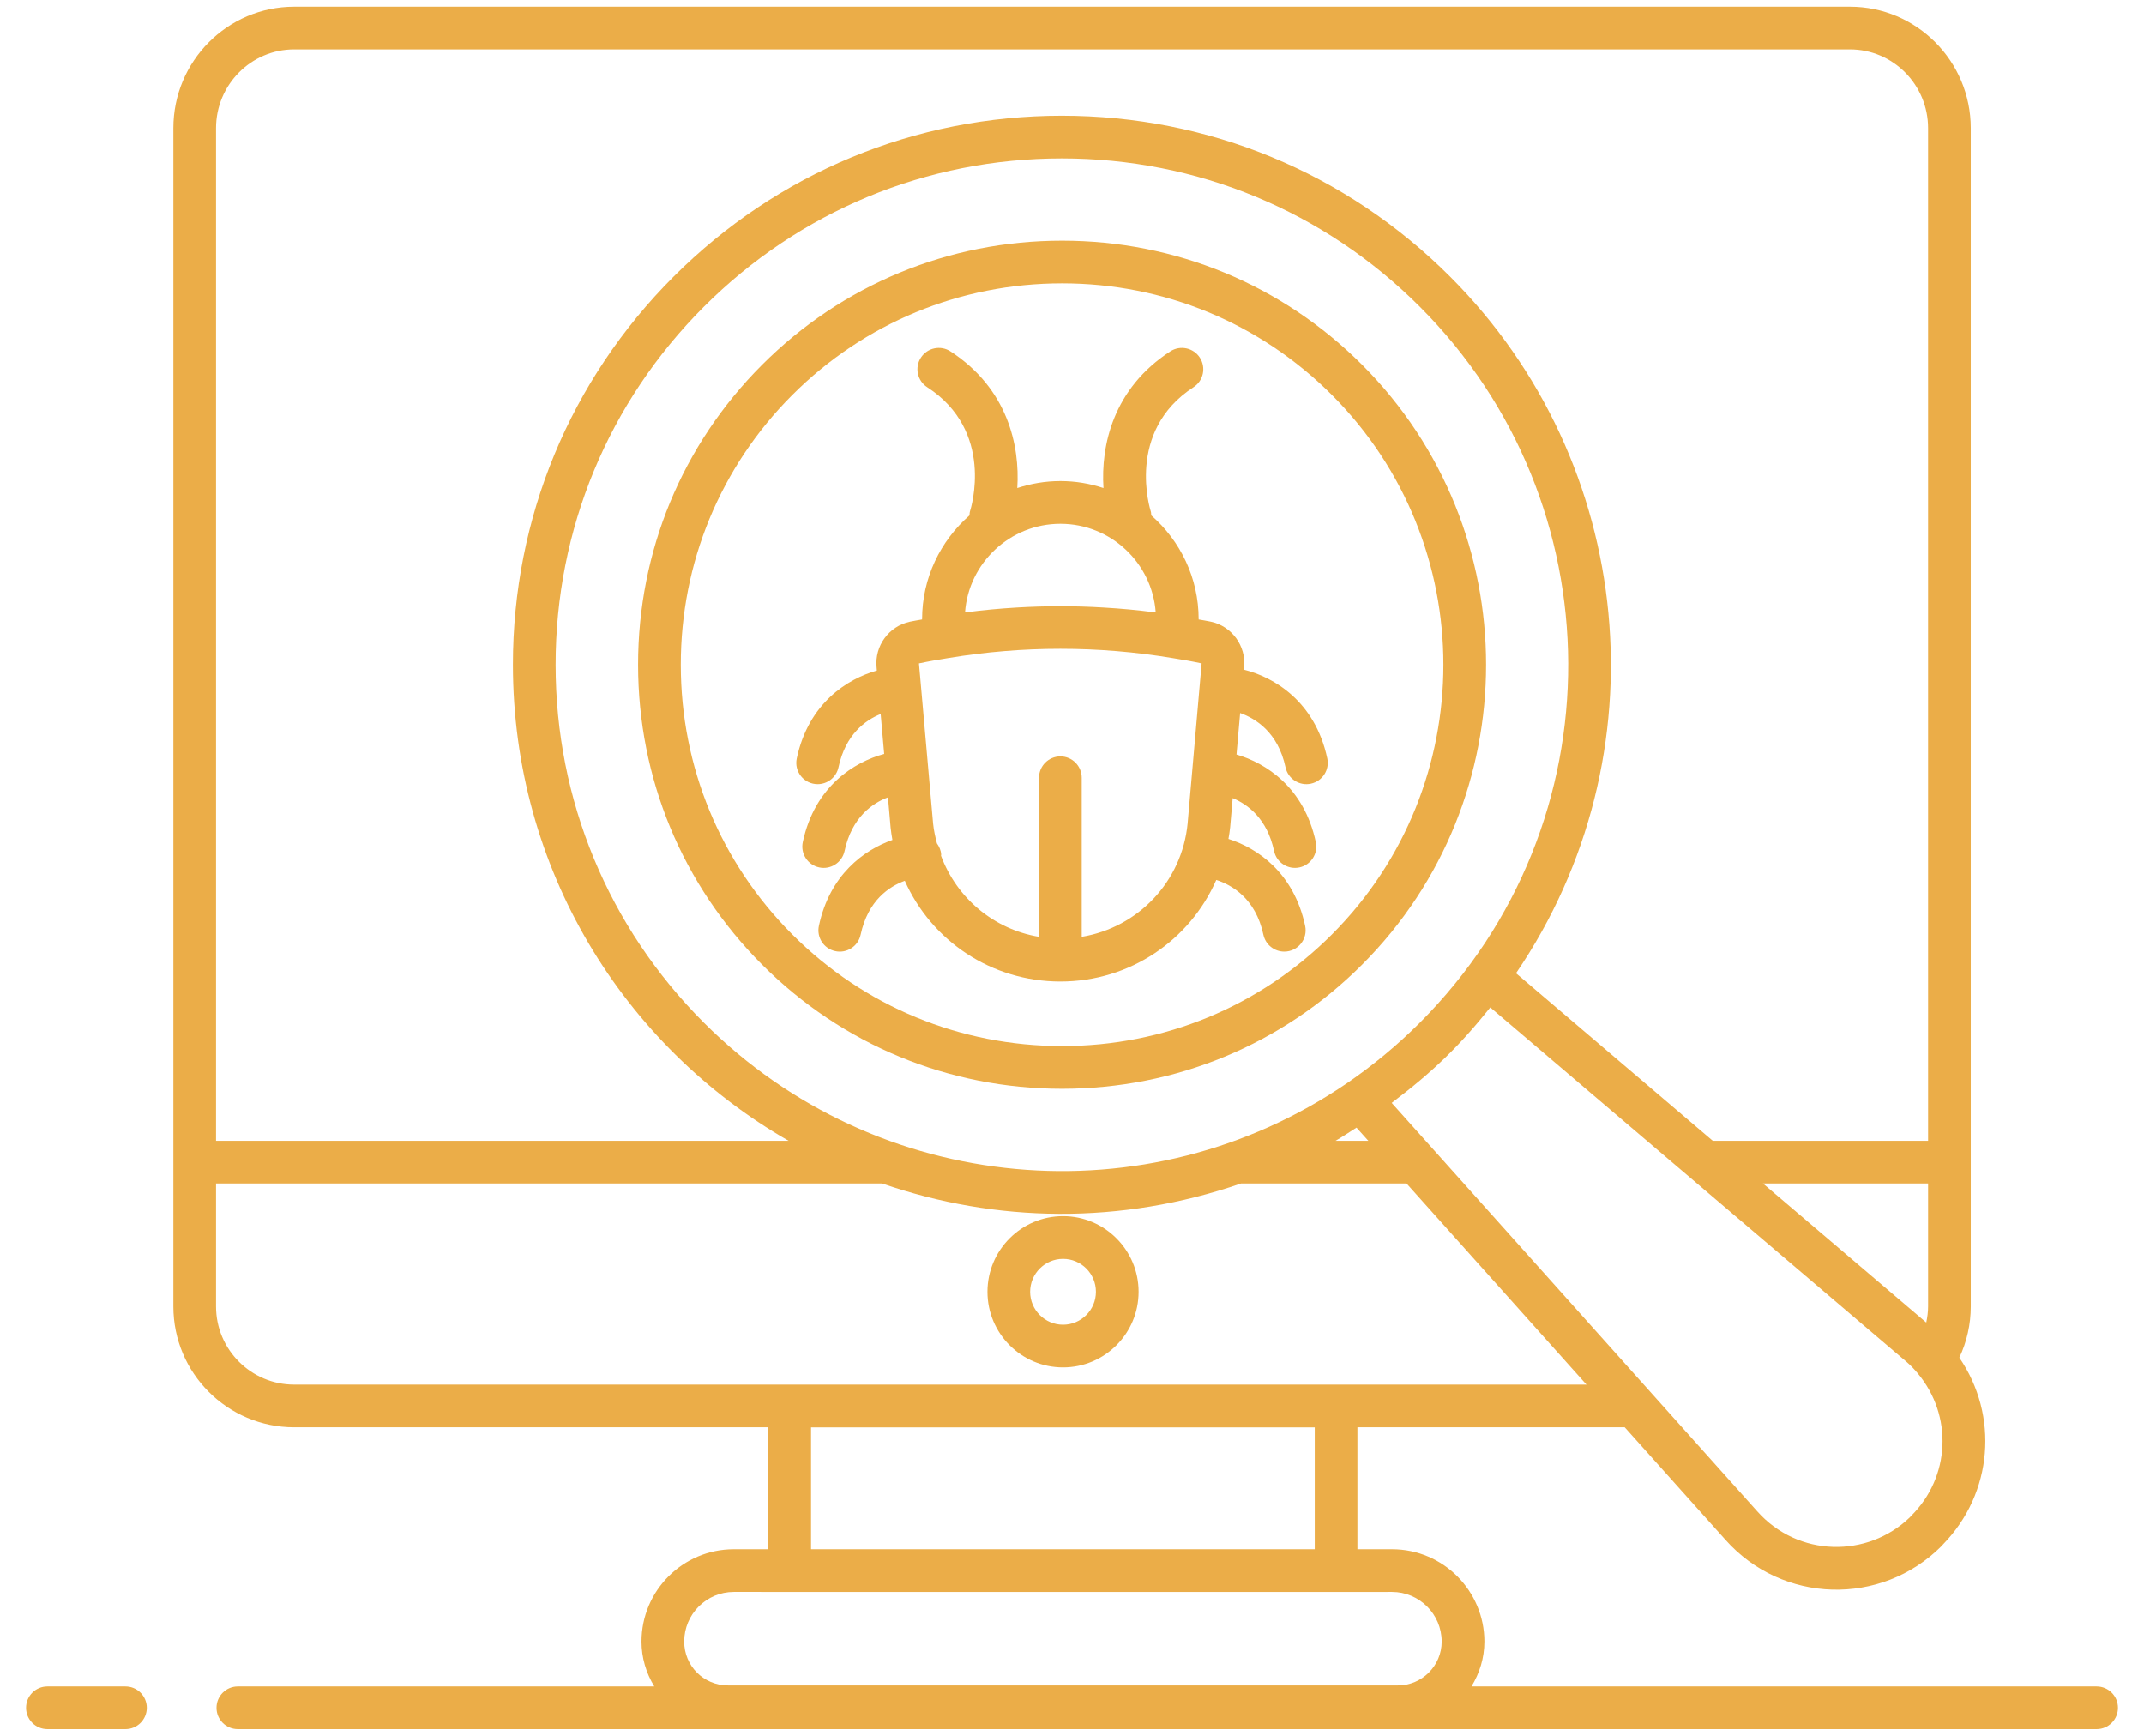
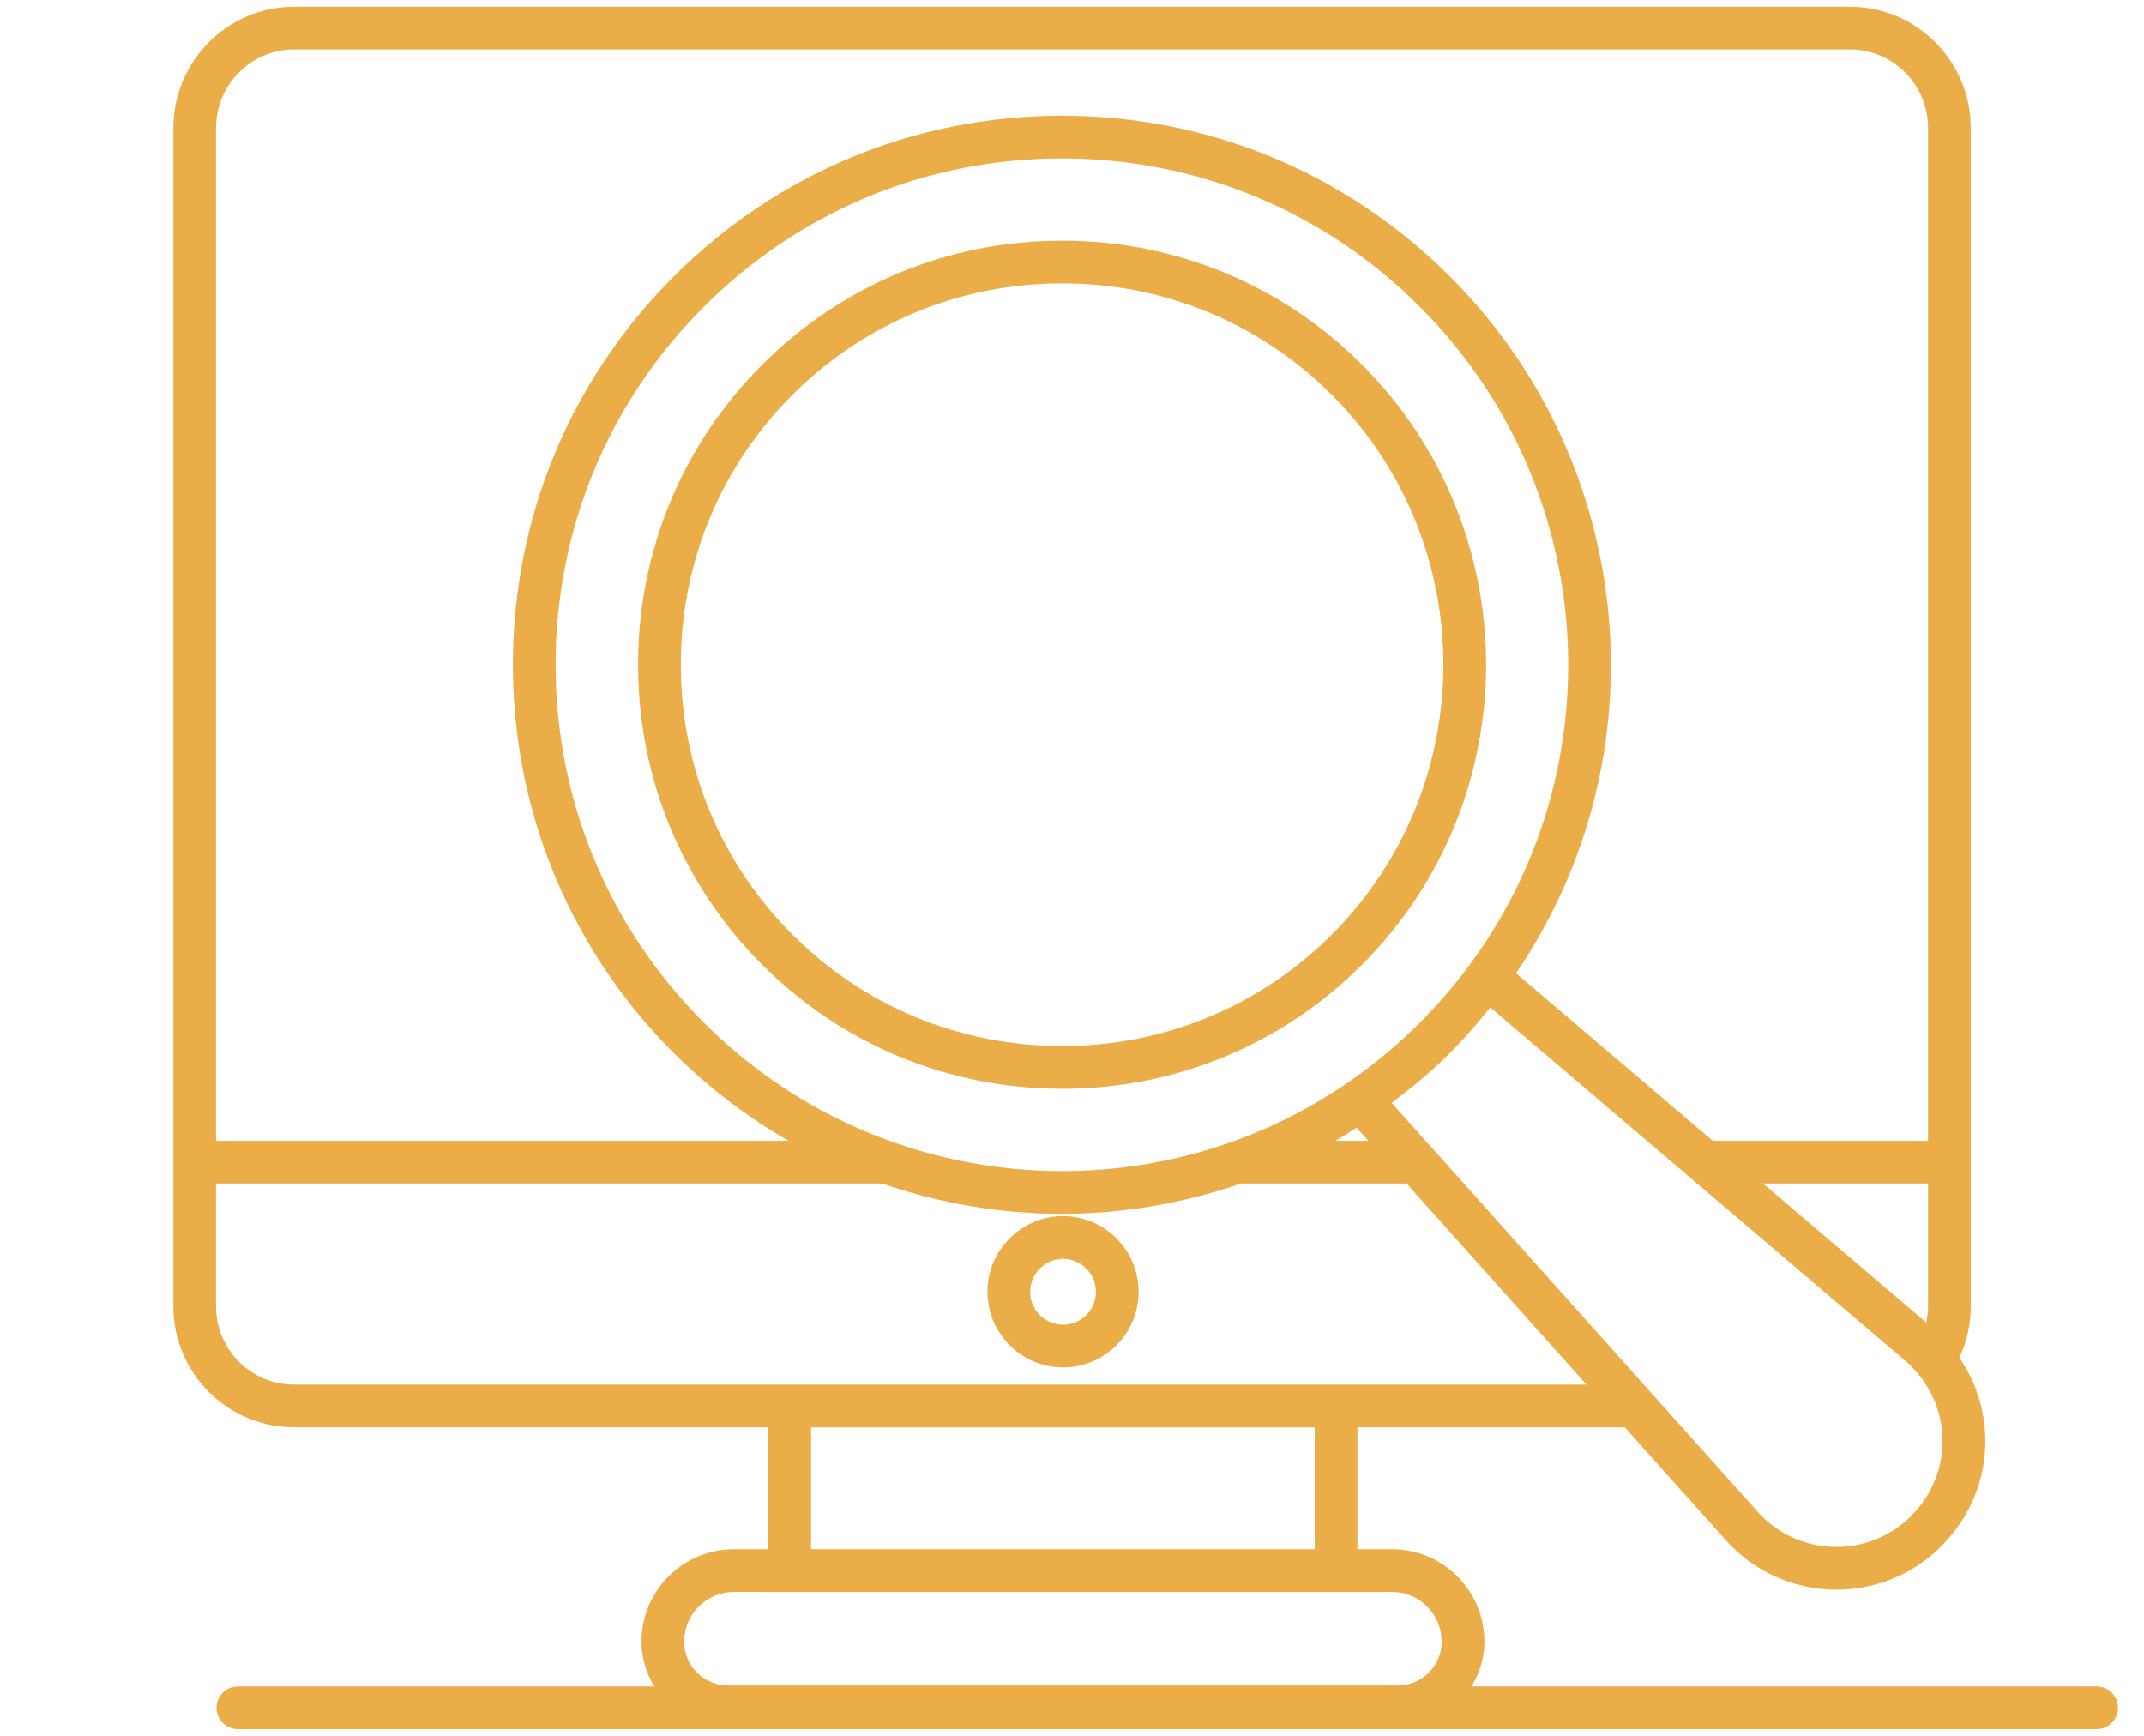
<svg xmlns="http://www.w3.org/2000/svg" width="63" height="51" viewBox="0 0 63 51" fill="none">
  <path d="M61.608 49.549H43.239C43.474 49.163 43.618 48.715 43.618 48.231C43.618 46.747 42.413 45.518 40.905 45.518H39.887V41.935H47.742L50.698 45.237C52.371 47.122 55.274 47.202 57.049 45.427C57.067 45.409 57.083 45.39 57.099 45.371C58.562 43.867 58.74 41.59 57.574 39.889C57.793 39.423 57.91 38.911 57.91 38.385V34.144V3.765C57.91 1.798 56.318 0.197 54.36 0.197H8.644C6.686 0.197 5.094 1.798 5.094 3.765V38.385C5.094 40.343 6.686 41.935 8.644 41.935H22.578V45.518H21.562C20.067 45.518 18.85 46.735 18.85 48.231C18.85 48.705 18.986 49.155 19.226 49.549H6.989C6.642 49.549 6.362 49.83 6.362 50.176C6.362 50.523 6.642 50.803 6.989 50.803H61.608C61.954 50.803 62.235 50.523 62.235 50.176C62.235 49.83 61.954 49.549 61.608 49.549ZM56.163 44.533C56.147 44.548 56.132 44.566 56.117 44.583C54.877 45.779 52.835 45.756 51.634 44.402C49.137 41.612 41.82 33.438 40.894 32.404C42.128 31.471 42.886 30.728 43.791 29.599C47.201 32.502 52.295 36.838 56.031 40.019C56.142 40.115 56.243 40.219 56.351 40.349C57.391 41.592 57.31 43.391 56.163 44.533ZM20.686 30.05C17.876 27.241 16.327 23.506 16.326 19.532C16.326 15.559 17.873 11.823 20.682 9.013C23.491 6.203 27.227 4.655 31.2 4.654H31.202C35.175 4.654 38.91 6.201 41.719 9.01C47.48 14.768 47.589 24.175 41.722 30.047C41.071 30.699 40.354 31.294 39.593 31.816C33.718 35.838 25.762 35.125 20.686 30.05ZM39.86 33.13L40.207 33.517H39.244C39.453 33.396 39.655 33.26 39.86 33.13ZM56.656 38.385C56.656 38.545 56.634 38.702 56.602 38.857L51.803 34.771H56.656V38.385ZM6.348 3.765C6.348 2.489 7.378 1.451 8.644 1.451H54.36C55.626 1.451 56.656 2.489 56.656 3.765V33.517H50.329L44.547 28.594C48.898 22.204 48.085 13.6 42.606 8.123C39.559 5.077 35.51 3.4 31.202 3.4C31.201 3.4 31.2 3.4 31.2 3.4C26.892 3.401 22.841 5.079 19.795 8.126C16.748 11.173 15.071 15.224 15.072 19.532C15.074 25.518 18.312 30.724 23.172 33.517C18.965 33.517 10.554 33.517 6.348 33.517V3.765ZM6.348 38.385V34.771H25.921C29.261 35.928 32.933 35.992 36.467 34.771H41.33L46.619 40.681H8.644C7.378 40.681 6.348 39.651 6.348 38.385ZM23.832 41.938H38.633V45.518H23.832V41.938ZM21.562 46.772C41.794 46.775 39.108 46.772 40.905 46.772C41.701 46.772 42.363 47.421 42.363 48.231C42.363 48.941 41.785 49.519 41.076 49.519H21.392C20.674 49.519 20.105 48.943 20.105 48.231C20.105 47.426 20.758 46.772 21.562 46.772Z" fill="#EBAD48" />
-   <path d="M1.393 50.803H3.686C4.033 50.803 4.314 50.523 4.314 50.176C4.314 49.829 4.033 49.549 3.686 49.549H1.393C1.046 49.549 0.766 49.829 0.766 50.176C0.766 50.523 1.046 50.803 1.393 50.803Z" fill="#EBAD48" />
  <path d="M31.237 35.731C30.012 35.731 29.016 36.728 29.016 37.954C29.016 39.179 30.012 40.175 31.237 40.175C32.461 40.175 33.457 39.179 33.457 37.954C33.457 36.728 32.461 35.731 31.237 35.731ZM31.237 38.921C30.704 38.921 30.27 38.487 30.27 37.954C30.27 37.42 30.704 36.986 31.237 36.986C31.77 36.986 32.203 37.42 32.203 37.954C32.203 38.487 31.77 38.921 31.237 38.921Z" fill="#EBAD48" />
-   <path d="M31.162 28.838C33.202 28.837 34.96 27.628 35.74 25.853C36.189 25.998 36.894 26.389 37.124 27.463C37.188 27.758 37.447 27.959 37.737 27.959C38.137 27.959 38.435 27.591 38.351 27.201C38.017 25.64 36.949 24.919 36.097 24.648C36.116 24.536 36.136 24.424 36.147 24.308L36.222 23.449C36.665 23.634 37.234 24.05 37.438 25.004C37.512 25.35 37.854 25.557 38.183 25.485C38.522 25.413 38.737 25.079 38.664 24.74C38.319 23.132 37.197 22.419 36.334 22.168L36.441 20.949C36.891 21.108 37.553 21.512 37.774 22.543C37.848 22.888 38.189 23.098 38.519 23.025C38.857 22.953 39.074 22.62 39.001 22.281C38.64 20.598 37.428 19.894 36.553 19.676L36.559 19.607C36.618 18.974 36.196 18.397 35.578 18.265C35.459 18.239 35.341 18.222 35.221 18.2C35.221 18.199 35.222 18.198 35.222 18.196C35.222 16.979 34.681 15.887 33.829 15.142C33.824 15.102 33.828 15.062 33.814 15.021C33.807 14.998 33.061 12.681 35.072 11.375C35.363 11.187 35.445 10.798 35.257 10.507C35.068 10.217 34.679 10.134 34.389 10.323C32.706 11.416 32.344 13.092 32.425 14.339C32.026 14.207 31.602 14.134 31.16 14.134C30.717 14.134 30.291 14.208 29.892 14.339C29.973 13.093 29.611 11.417 27.928 10.323C27.638 10.134 27.248 10.217 27.06 10.507C26.871 10.798 26.954 11.187 27.244 11.375C29.235 12.668 28.534 14.923 28.502 15.023C28.489 15.063 28.492 15.103 28.487 15.143C27.636 15.888 27.095 16.979 27.095 18.196C27.095 18.198 27.095 18.199 27.095 18.2C26.977 18.222 26.858 18.239 26.74 18.265C26.119 18.397 25.697 18.976 25.758 19.604L25.766 19.701C24.901 19.946 23.76 20.657 23.413 22.281C23.329 22.67 23.626 23.039 24.026 23.039C24.316 23.039 24.576 22.838 24.639 22.543C24.847 21.574 25.432 21.157 25.878 20.978L25.981 22.151C25.111 22.385 23.943 23.094 23.59 24.74C23.517 25.079 23.733 25.413 24.072 25.485C24.403 25.558 24.743 25.347 24.817 25.004C25.031 24.006 25.642 23.596 26.093 23.426L26.17 24.315C26.182 24.438 26.203 24.558 26.223 24.678C25.389 24.972 24.384 25.698 24.063 27.201C23.99 27.54 24.206 27.873 24.545 27.945C24.874 28.018 25.215 27.809 25.289 27.463C25.507 26.448 26.135 26.043 26.587 25.878C27.371 27.637 29.122 28.835 31.154 28.838C31.156 28.838 31.157 28.838 31.159 28.838C31.16 28.838 31.161 28.838 31.162 28.838ZM31.16 15.389C32.639 15.389 33.855 16.539 33.96 17.992C33.939 17.989 33.919 17.989 33.898 17.986C33.436 17.926 32.947 17.88 32.42 17.849C31.574 17.798 30.728 17.799 29.883 17.849C29.358 17.88 28.872 17.927 28.408 17.987C28.391 17.989 28.374 17.99 28.357 17.992C28.462 16.539 29.679 15.389 31.16 15.389ZM27.651 25.141C27.651 25.128 27.657 25.117 27.656 25.105C27.649 24.981 27.598 24.873 27.531 24.778C27.483 24.59 27.439 24.399 27.419 24.2L27.003 19.491C27.288 19.43 27.575 19.38 27.865 19.334C30.049 18.971 32.27 18.971 34.457 19.335C34.742 19.38 35.029 19.43 35.309 19.491C35.258 20.082 34.873 24.472 34.898 24.193C34.73 25.912 33.438 27.249 31.786 27.525V22.851C31.786 22.504 31.505 22.223 31.159 22.223C30.812 22.223 30.531 22.504 30.531 22.851V27.525C29.2 27.303 28.113 26.386 27.651 25.141Z" fill="#EBAD48" />
  <path d="M31.211 31.989C34.544 31.988 37.673 30.693 40.024 28.342C44.883 23.482 44.882 15.575 40.022 10.715C37.67 8.365 34.541 7.071 31.209 7.071H31.207C27.874 7.071 24.745 8.366 22.394 10.718C20.044 13.069 18.749 16.199 18.75 19.532C18.751 22.865 20.046 25.994 22.397 28.345C24.748 30.695 27.877 31.989 31.209 31.989H31.211ZM20.005 19.532C20.004 16.534 21.168 13.719 23.281 11.605C25.395 9.49 28.21 8.326 31.207 8.325H31.209C34.206 8.325 37.02 9.489 39.135 11.602C43.505 15.972 43.506 23.084 39.137 27.455C37.023 29.569 34.208 30.734 31.211 30.734H31.209C28.212 30.734 25.398 29.57 23.284 27.458C21.17 25.344 20.005 22.529 20.005 19.532Z" fill="#EBAD48" />
</svg>